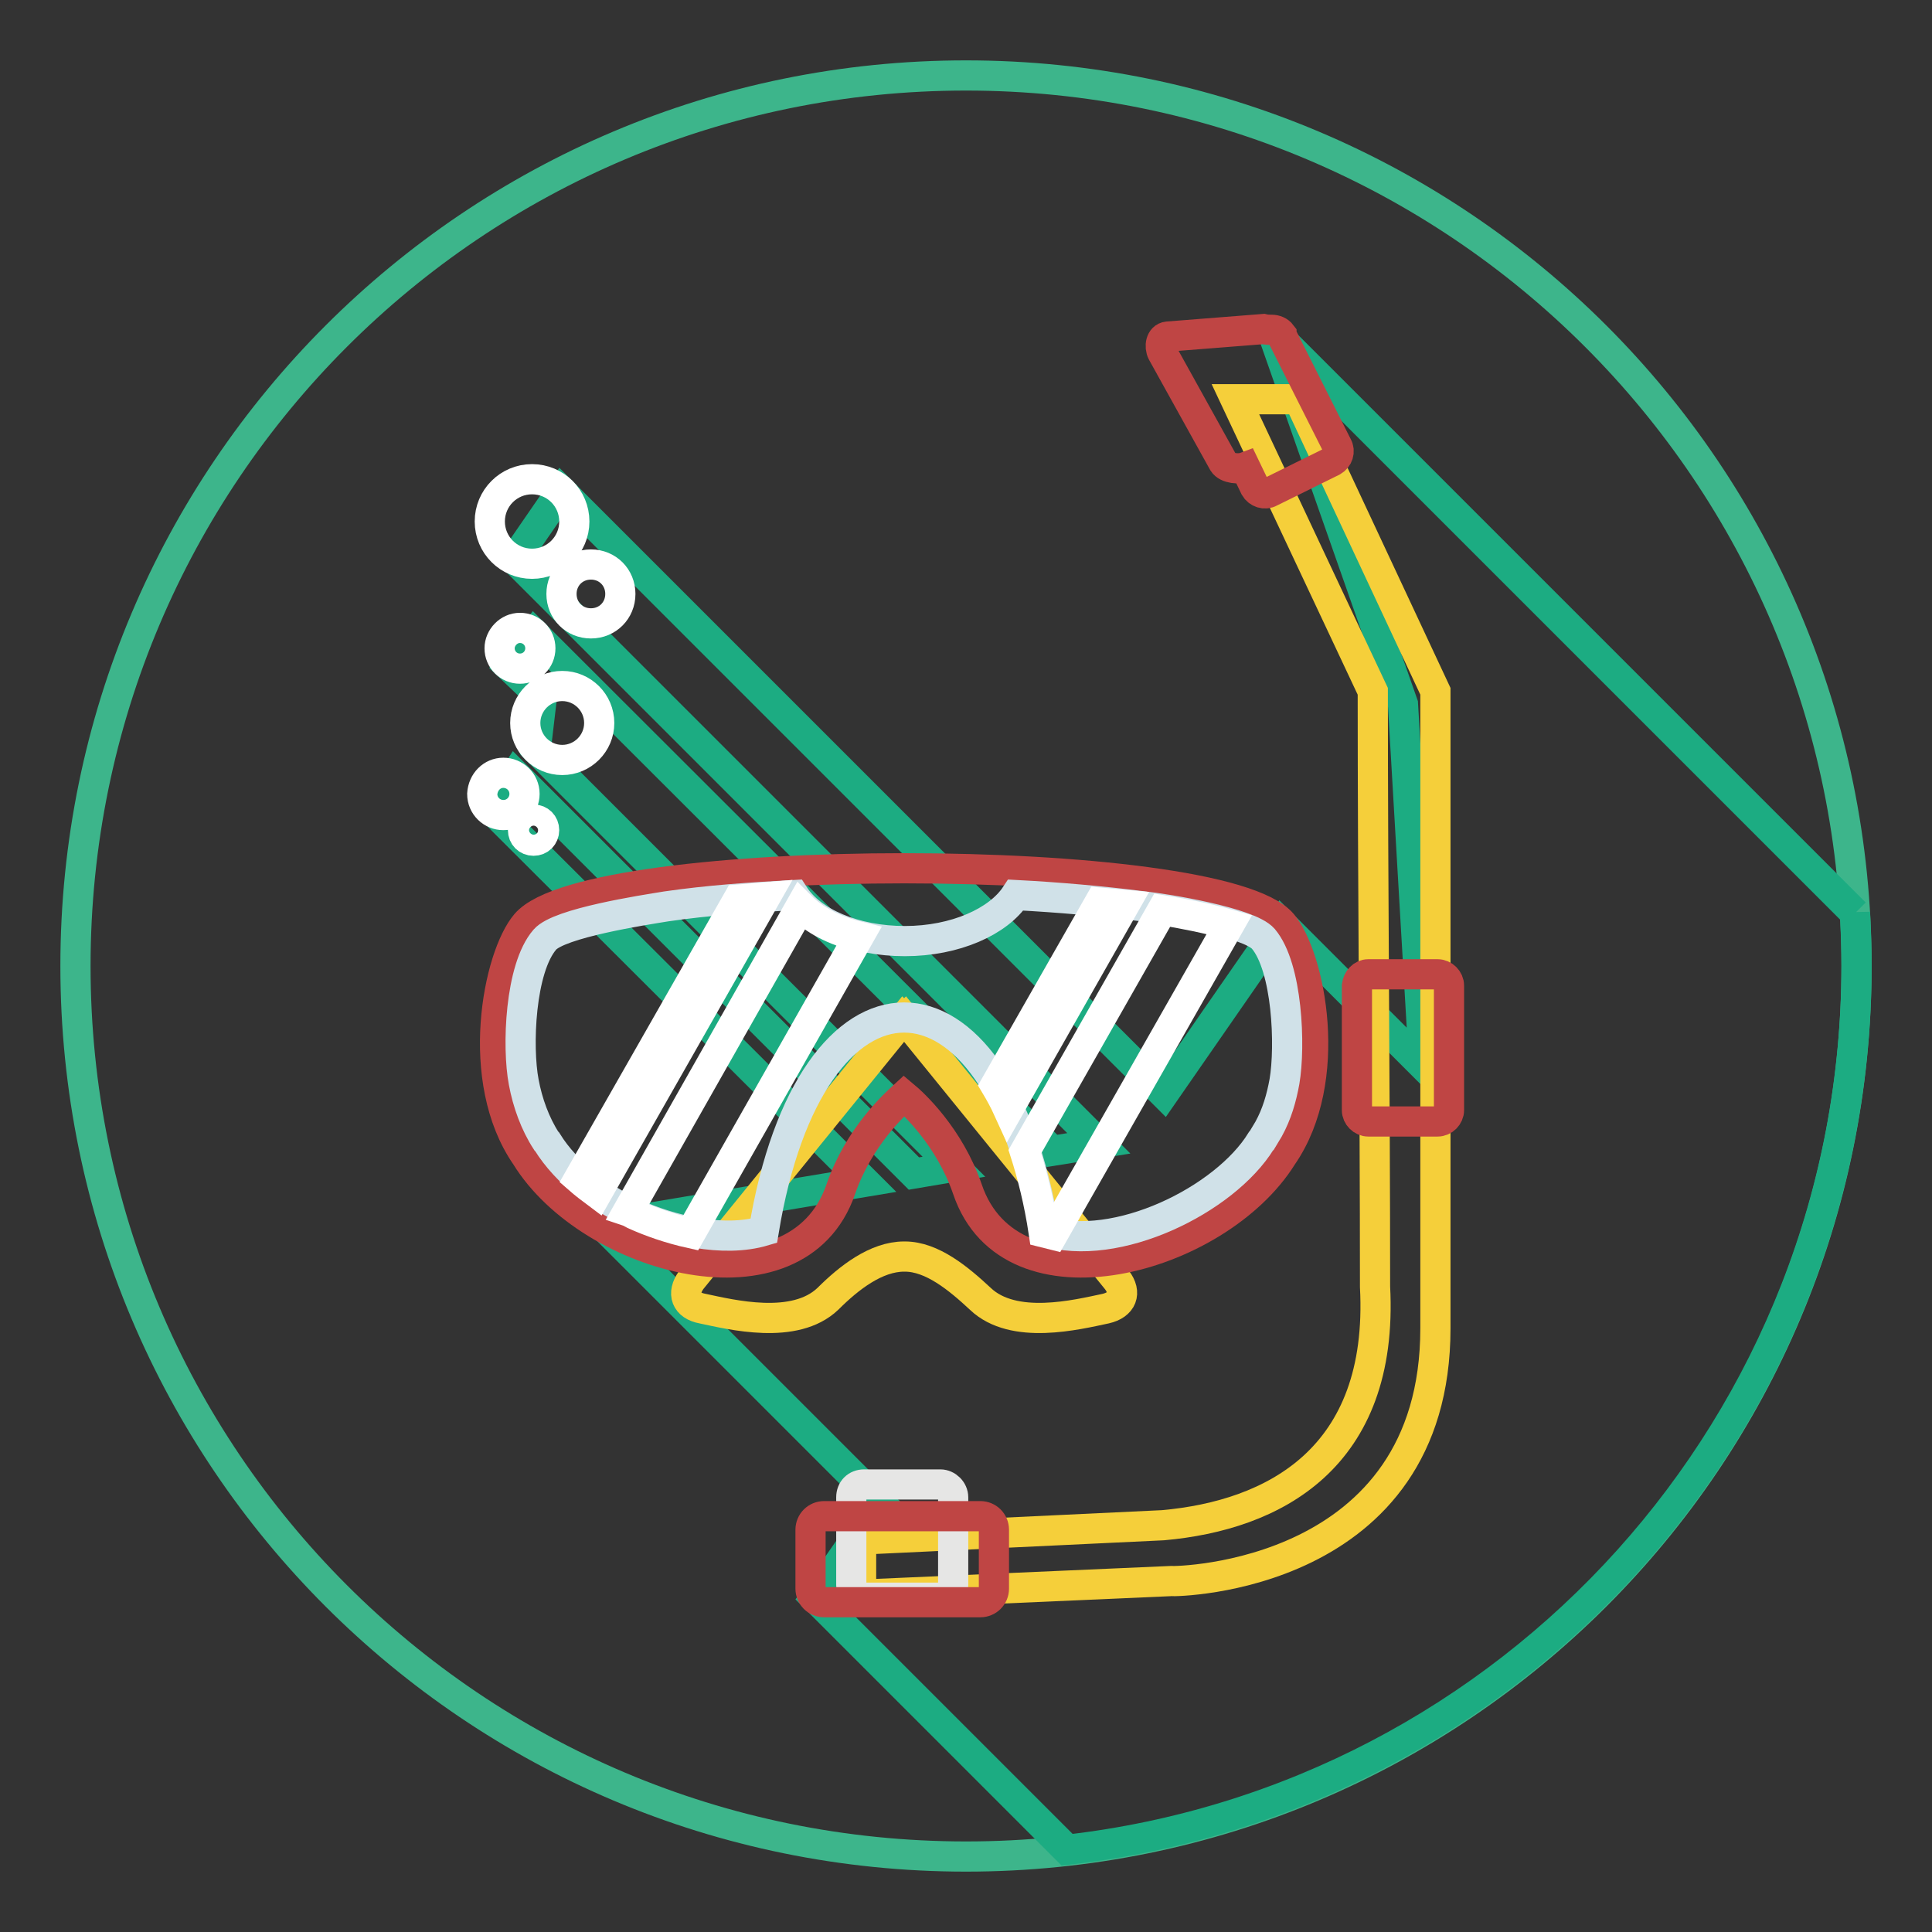
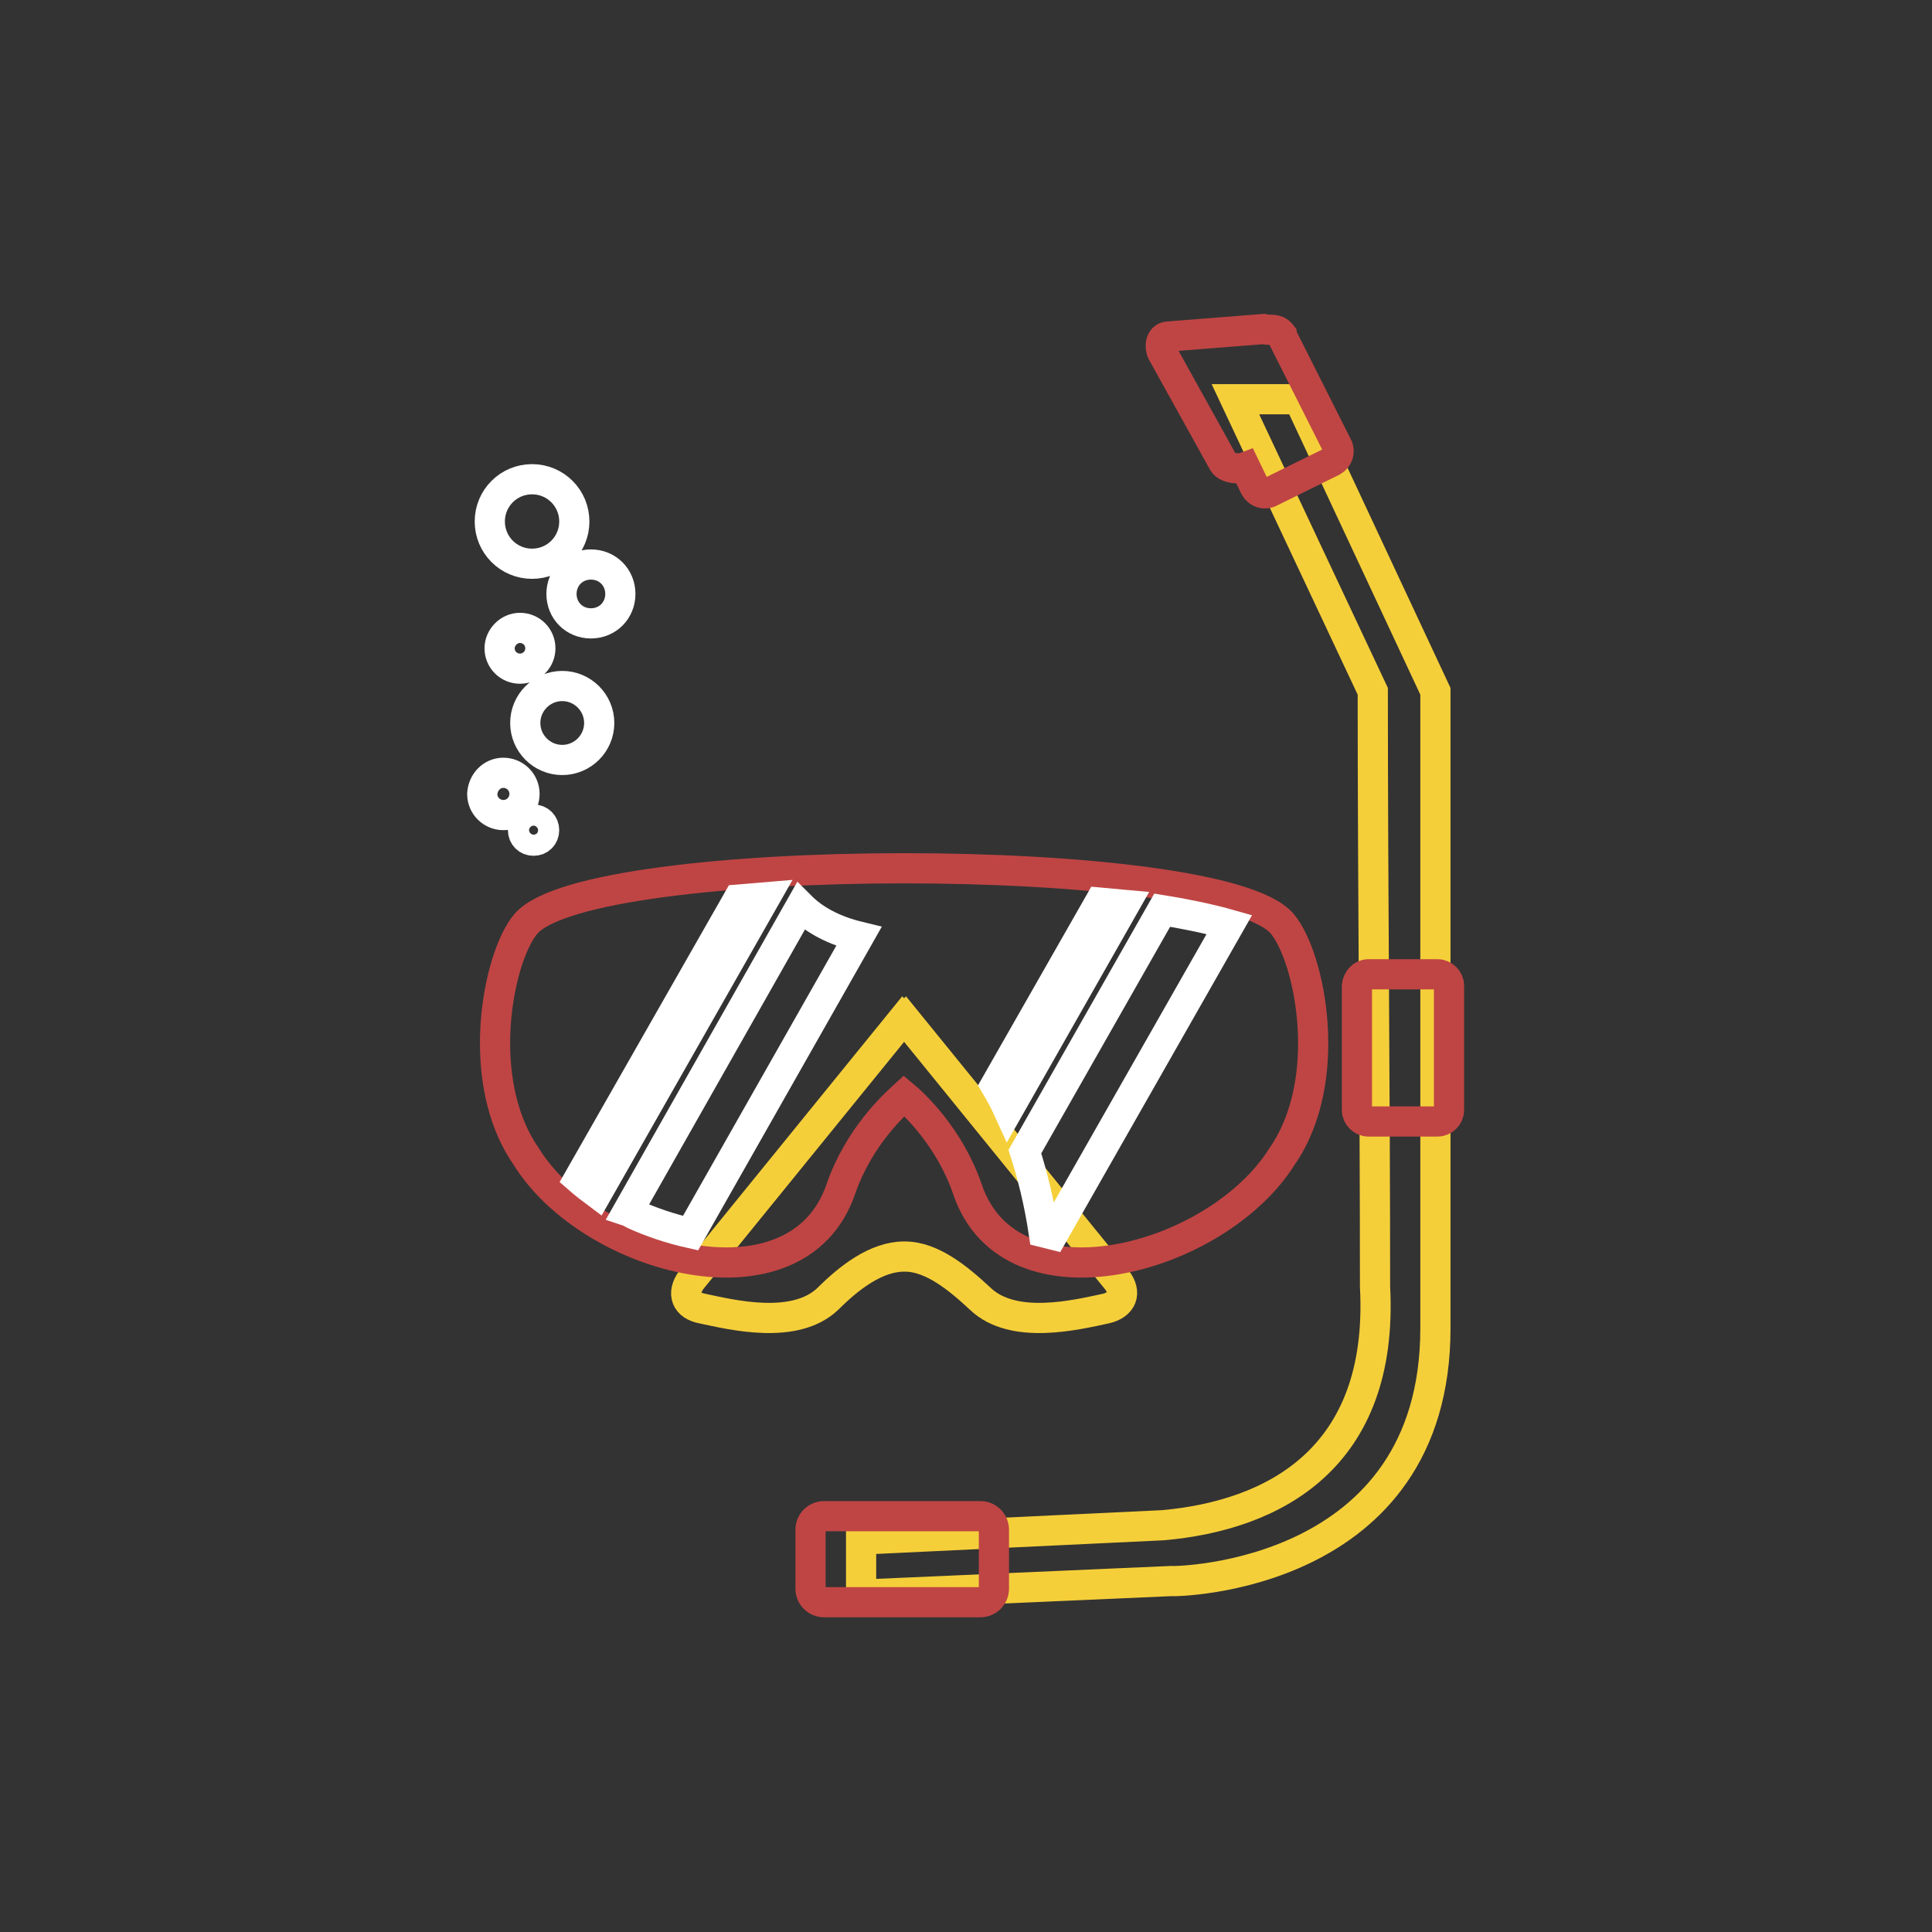
<svg xmlns="http://www.w3.org/2000/svg" version="1.1" x="0px" y="0px" viewBox="0 0 256 256" enable-background="new 0 0 256 256" xml:space="preserve">
  <rect x="0" y="0" width="256" height="256" fill="#333333" stroke="none" />
  <g>
-     <path stroke-width="4" fill-opacity="0" stroke="#3db58b" d="M10,128c0,65.2,52.8,118,118,118c65.2,0,118-52.8,118-118c0-65.2-52.8-118-118-118C62.8,10,10,62.8,10,128z " />
-     <path stroke-width="4" fill-opacity="0" stroke="#1cac82" d="M245.8,121l-77.3-77.3l17.4,49.6l2.8,48l-18.9-18.9l-15.6,22.5L74.4,65.1l-6.2,9l77.4,77.4l-6.2,1L70.8,84 l-3.3,4.3l4.3,4.1L71,99.2l55.4,55.4l-5.3,0.9l-52.8-52.8l-3,4.7l49.3,49.2l-34.7,5.8l36.8,36.8l-8.7,12.5l33.4,33.4 c58.9-6.7,104.6-56.6,104.6-117.2c0-2.3-0.1-4.7-0.2-7L245.8,121L245.8,121z" />
    <path stroke-width="4" fill-opacity="0" stroke="#f5cf3a" d="M109.7,172.1c-4.4,4.2-12.8,2.1-16.6,1.3c-2.2-0.4-2.8-2-1.5-3.8l28.1-34.6l0.1,0.1l0.1-0.1l28.1,34.6 c1.3,1.7,0.7,3.3-1.5,3.8c-3.8,0.8-12.2,2.9-16.6-1.3c-2.9-2.7-6.4-5.6-10-5.6h-0.1C116.1,166.5,112.5,169.3,109.7,172.1 L109.7,172.1z" />
    <path stroke-width="4" fill-opacity="0" stroke="#bf4544" d="M69.7,122.4c-3.7,4.3-7,20.7,0,30.8c8.5,13.8,35.9,21.2,41.7,4.4c2.4-7,7.2-11.3,8.4-12.4 c1.2,1,6,5.4,8.4,12.4c5.7,16.8,33.1,9.4,41.7-4.4c7-10.1,3.7-26.4,0-30.8C161.6,112.6,78.1,112.6,69.7,122.4L69.7,122.4z" />
-     <path stroke-width="4" fill-opacity="0" stroke="#d0e1e8" d="M72.2,124.5c-3.3,3.8-3.7,14.2-2.8,18.9c0.5,2.7,1.5,5.5,3,7.8l0.1,0.1c2.6,4.2,7.1,7.5,11.5,9.5 c4.8,2.2,11.8,3.9,17.2,2.3c6.2-37.7,31-37.7,37.2,0c9.5,3,23.9-4.1,28.7-11.9l0.1-0.1c0.3-0.5,0.6-1,0.9-1.5 c1.1-2,1.7-4.1,2.1-6.3c0.8-4.7,0.4-15.1-2.8-18.9c-1.9-2.2-13-4-15.9-4.3c-5.5-0.7-11.2-1.2-16.9-1.5c-2.3,3.5-8,6.1-14.7,6.1 c-6.7,0-12.4-2.5-14.7-6.1c-5.7,0.3-11.4,0.7-16.9,1.5C85.2,120.6,74.1,122.3,72.2,124.5L72.2,124.5z" />
    <path stroke-width="4" fill-opacity="0" stroke="#ffffff" d="M76.7,156.2c0.8,0.7,1.6,1.3,2.4,1.9l22.3-39.2c-1.2,0.1-2.4,0.2-3.6,0.3L76.7,156.2z M83.2,160.5 c0.3,0.1,0.6,0.3,0.8,0.4c2.2,1,4.8,1.9,7.5,2.5l22.3-39.3c-3.3-0.8-5.9-2.2-7.7-4L83.2,160.5L83.2,160.5z M131.9,143.8 c0.6,1,1.2,2.1,1.7,3.2l15.4-27.1c-1.1-0.1-2.2-0.2-3.3-0.3L131.9,143.8L131.9,143.8z M135.8,152.6c1,3.1,1.9,6.7,2.5,10.7 c0.4,0.1,0.8,0.2,1.2,0.3l23.4-41.1c-2.8-0.8-6.4-1.5-8.9-1.9L135.8,152.6L135.8,152.6z" />
    <path stroke-width="4" fill-opacity="0" stroke="#f5cf3a" d="M163.7,52.9h8.4l18.1,38.7V176c0,33.1-34.3,33.6-35.1,33.5l-41,1.8V204l40-1.9c14.6-1.3,29.3-8.8,28.1-31.6 c0-25.8-0.3-52.7-0.3-78.9L163.7,52.9L163.7,52.9z" />
    <path stroke-width="4" fill-opacity="0" stroke="#bf4544" d="M181.3,129.1h9.2c0.8,0,1.5,0.7,1.5,1.5v16.5c0,0.8-0.7,1.5-1.5,1.5h-9.2c-0.8,0-1.5-0.7-1.5-1.5v-16.5 C179.9,129.8,180.5,129.1,181.3,129.1L181.3,129.1z" />
-     <path stroke-width="4" fill-opacity="0" stroke="#e6e6e5" d="M114.5,196.7h10.1c0.9,0,1.7,0.8,1.7,1.7V210c0,0.9-0.8,1.7-1.7,1.7l0,0h-10.1c-0.9,0-1.7-0.8-1.7-1.7l0,0 v-11.6C112.8,197.4,113.5,196.7,114.5,196.7z" />
    <path stroke-width="4" fill-opacity="0" stroke="#bf4544" d="M109.2,200.9h20.7c1,0,1.8,0.8,1.8,1.8l0,0v7.8c0,1-0.8,1.8-1.8,1.8l0,0h-20.7c-1,0-1.8-0.8-1.8-1.8l0,0 v-7.8C107.4,201.7,108.2,200.9,109.2,200.9L109.2,200.9L109.2,200.9z M168.5,43.7c0.5,0,1,0.2,1.3,0.6l0,0v0.1l0,0l0,0l0,0 l7.4,14.7c0.4,0.7,0.1,1.6-0.6,2l-8.3,4.1c-0.7,0.4-1.6,0.1-2-0.6l-1.3-2.7h0c-0.8,0.3-2.4,0.2-2.9-0.6l-8.1-14.6 c-0.4-0.8-0.2-2,0.7-2.1l12.7-1C167.8,43.7,168.2,43.7,168.5,43.7L168.5,43.7L168.5,43.7z" />
    <path stroke-width="4" fill-opacity="0" stroke="#ffffff" d="M66.7,102.4c1.5,0,2.8,1.2,2.8,2.8c0,1.5-1.2,2.8-2.8,2.8c-1.5,0-2.8-1.2-2.8-2.8 C64,103.6,65.2,102.4,66.7,102.4C66.7,102.4,66.7,102.4,66.7,102.4z M68.9,83.2c1.5,0,2.7,1.2,2.7,2.7s-1.2,2.7-2.7,2.7 c-1.5,0-2.7-1.2-2.7-2.7c0,0,0,0,0,0C66.2,84.5,67.4,83.2,68.9,83.2C68.9,83.2,68.9,83.2,68.9,83.2z M70.7,108.6 c0.8,0,1.4,0.6,1.4,1.4s-0.6,1.4-1.4,1.4s-1.4-0.6-1.4-1.4C69.3,109.3,69.9,108.6,70.7,108.6z M78.3,74.8c2.2,0,3.9,1.7,3.9,3.9 c0,0,0,0,0,0c0,2.2-1.7,3.9-3.9,3.9c0,0,0,0,0,0c-2.2,0-3.9-1.7-3.9-3.9S76.1,74.8,78.3,74.8z M70.5,63.5c3.1,0,5.6,2.5,5.6,5.6 c0,3.1-2.5,5.6-5.6,5.6c-3.1,0-5.6-2.5-5.6-5.6C64.9,66,67.4,63.5,70.5,63.5z M74.5,90.9c2.7,0,4.9,2.2,4.9,4.9c0,0,0,0,0,0 c0,2.7-2.2,4.9-4.9,4.9c0,0,0,0,0,0c-2.7,0-4.9-2.2-4.9-4.9c0,0,0,0,0,0C69.6,93.1,71.8,90.9,74.5,90.9 C74.5,90.9,74.5,90.9,74.5,90.9z" />
  </g>
</svg>